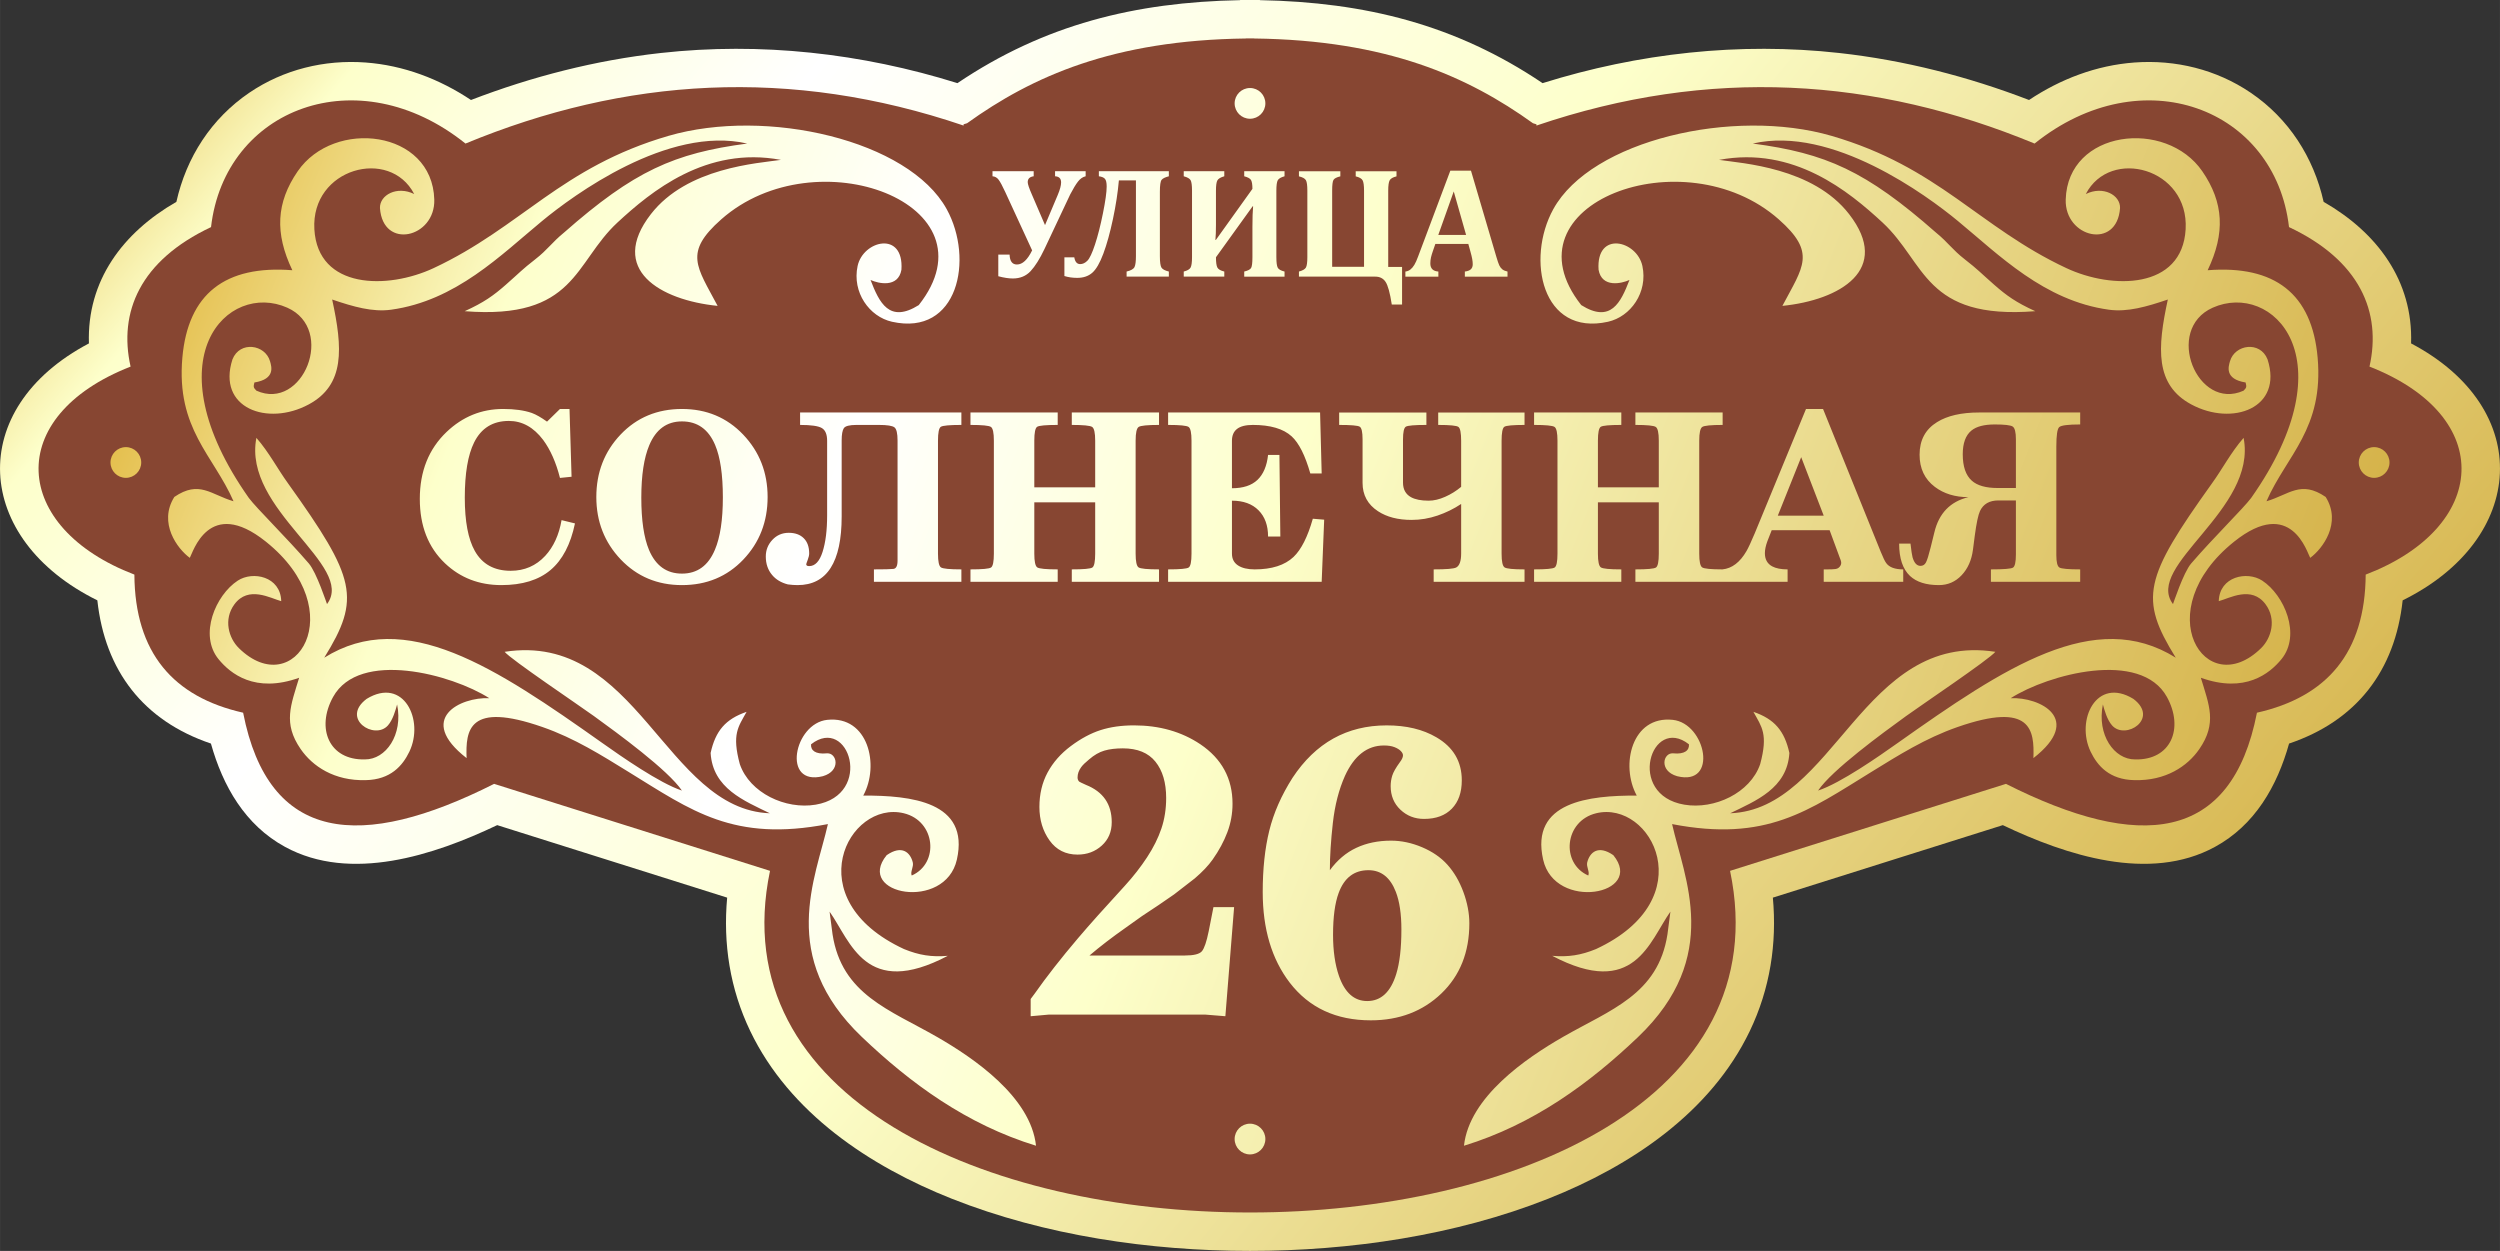
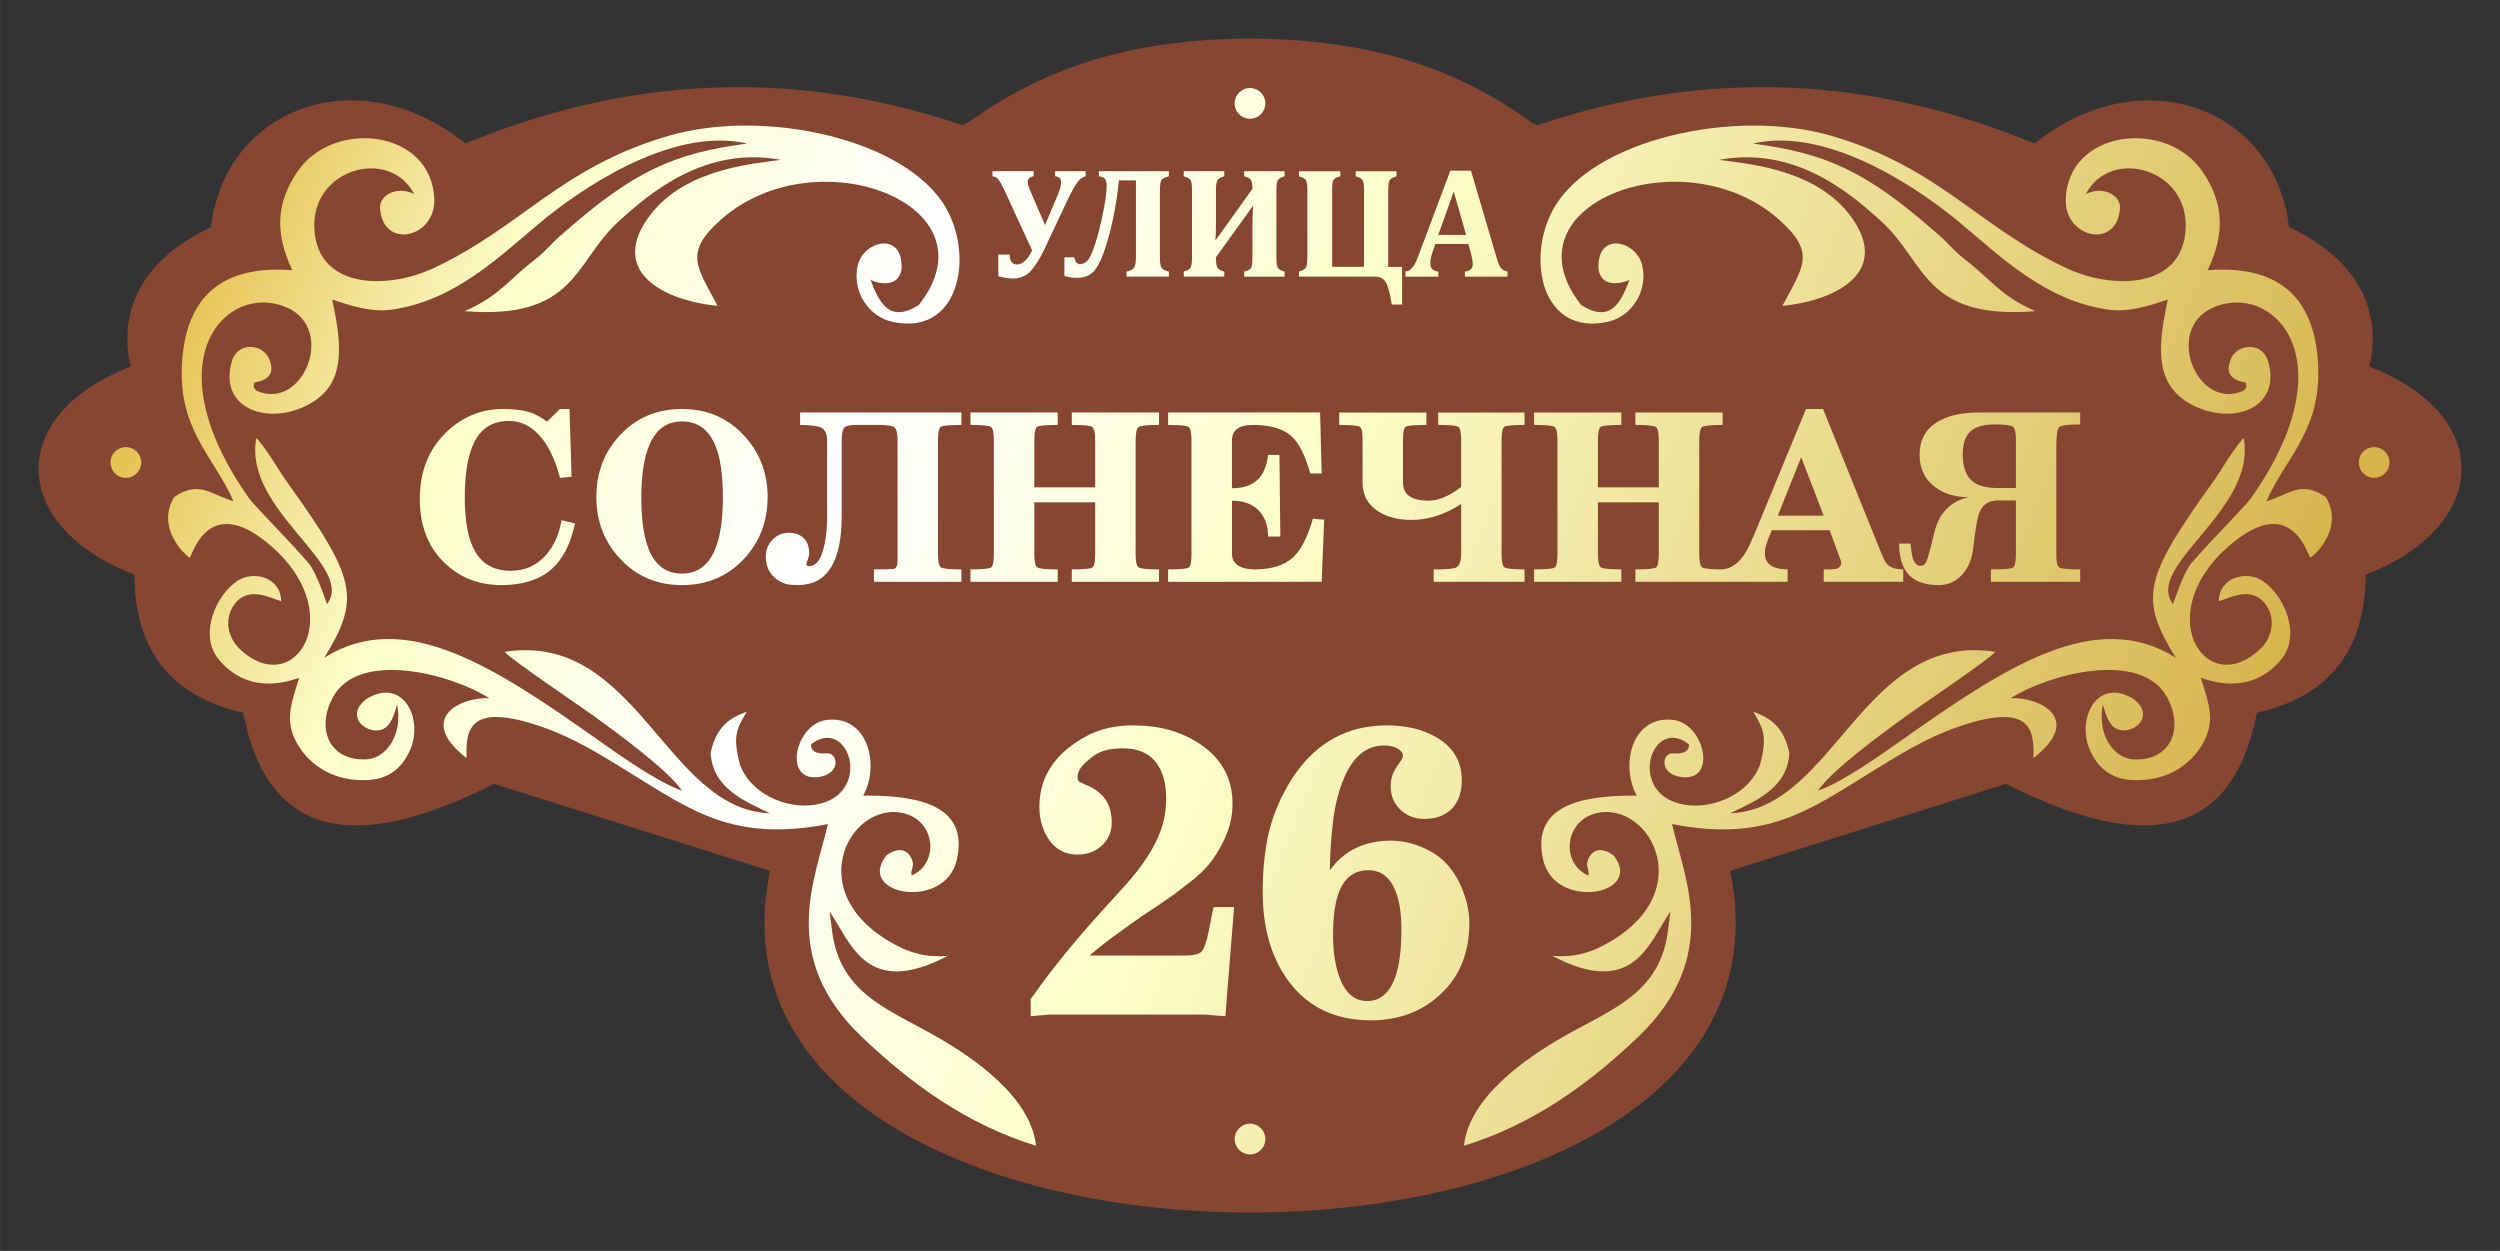
<svg xmlns="http://www.w3.org/2000/svg" xml:space="preserve" width="9607px" height="4807px" style="shape-rendering:geometricPrecision; text-rendering:geometricPrecision; image-rendering:optimizeQuality; fill-rule:evenodd; clip-rule:evenodd" viewBox="0 0 23046710 11531955">
  <rect x="0" y="0" width="23046710" height="11531955" fill="#333333" stroke="none" />
  <defs>
    <style type="text/css">  .fil1 {fill:#874632} .fil0 {fill:url(#id0)} .fil2 {fill:url(#id1)}  </style>
    <linearGradient id="id0" gradientUnits="userSpaceOnUse" x1="1.65946e+006" y1="-2.32865e+006" x2="2.13873e+007" y2="1.386e+007">
      <stop offset="0" style="stop-opacity:1; stop-color:#D59700" />
      <stop offset="0.122" style="stop-opacity:1; stop-color:#FDFFCB" />
      <stop offset="0.251" style="stop-opacity:1; stop-color:white" />
      <stop offset="0.478" style="stop-opacity:1; stop-color:#FDFFCB" />
      <stop offset="0.988" style="stop-opacity:1; stop-color:#C89A20" />
      <stop offset="1" style="stop-opacity:1; stop-color:#9C6400" />
    </linearGradient>
    <linearGradient id="id1" gradientUnits="userSpaceOnUse" x1="453453" y1="670519" x2="2.75911e+007" y2="1.13756e+007">
      <stop offset="0" style="stop-opacity:1; stop-color:#D59700" />
      <stop offset="0.161" style="stop-opacity:1; stop-color:#FDFFCB" />
      <stop offset="0.278" style="stop-opacity:1; stop-color:white" />
      <stop offset="0.412" style="stop-opacity:1; stop-color:#FDFFCB" />
      <stop offset="0.839" style="stop-opacity:1; stop-color:#C89A20" />
      <stop offset="1" style="stop-opacity:1; stop-color:#9C6400" />
    </linearGradient>
  </defs>
  <g id="Слой_x0020_1">
-     <path class="fil0" d="M4583389 7606766c-584159,278632 -1350859,529501 -1954704,201092 -370090,-201276 -574644,-561704 -684408,-953073 -622168,-210215 -976519,-670516 -1047021,-1320298 -1143537,-564339 -1220630,-1766192 -77682,-2368663 -19437,-576911 311762,-1021158 806282,-1305063 91693,-409618 321336,-767876 673239,-1006612 314775,-213544 692464,-305832 1070606,-277887 350846,25925 681363,151995 971980,345635 562855,-216312 1148674,-366545 1748730,-433217 921654,-102406 1852471,1624 2735786,277833 801505,-540321 1637405,-746342 2603194,-764997l4995 -1516 88542 312 37103 -216 52610 0 4678 1420c965789,18655 1801688,224676 2603193,764997 883316,-276209 1814133,-380239 2735786,-277833 600057,66672 1185876,216905 1748730,433217 290618,-193640 621134,-319710 971980,-345635 378143,-27945 755832,64343 1070606,277887 351903,238736 581547,596994 673240,1006612 494519,283905 825719,728152 806282,1305063 1142947,602471 1065854,1804324 -77682,2368663 -70503,649782 -424853,1110083 -1047021,1320298 -109765,391369 -314319,751797 -684409,953073 -603844,328409 -1370545,77540 -1954703,-201092 -706619,222776 -1413241,445551 -2119863,668329 38624,423652 -25863,841045 -212797,1230255 -362400,754556 -1100529,1245070 -1857567,1545227 -857801,340107 -1829895,481373 -2749738,481376 -919846,2 -1891939,-141269 -2749740,-481376 -757039,-300157 -1495168,-790671 -1857568,-1545227 -186933,-389210 -251421,-806603 -212796,-1230255 -706622,-222778 -1413244,-445553 -2119863,-668329z" />
    <path class="fil1" d="M1945266 2093476c126520,-1095359 1353565,-1565979 2345740,-770072 1469274,-607775 2994860,-708685 4591983,-165834l-20 -11665 32074 -9752c600362,-431242 1345487,-765978 2569714,-781304l1921 -583 576 0 578 3 575 0 578 2 575 0 575 3 575 3 575 0 576 3 575 3 575 3 575 2 572 0 576 3 575 3 572 3 575 3 573 3 2 0 573 2 572 6 575 3 573 3 572 3 3 0 572 2 572 6 573 3 572 3 573 3 2 0 570 5 3 0 569 3 3 0 570 3 2 0 570 6 3 0 569 2 3 0 570 6 2 0 570 3 3 0 569 3 3 0 570 5 2 0 570 3 3 0 569 6 3 0 570 3 572 5 569 3 3 0 570 6 3 0 569 3 3 0 569 5 3 0 570 3 569 6 3 0 570 3 2 0 570 5 3 0 569 3 3 0 570 6 2 0 567 3 3 0 569 5 3 0 570 3 3 0 569 6 3 0 569 3 3 0 570 5 3 0 566 3 3 0 570 6 2 0 570 3 3 0 569 5 3 0 570 3 2 0 570 6 3 0 569 3 3 0 570 -3 3 0 569 -6 3 0 569 -3 3 0 570 -5 3 0 569 -3 3 0 569 -6 3 0 567 -3 3 0 569 -5 3 0 570 -3 2 0 570 -6 3 0 569 -3 3 0 570 -5 2 0 567 -3 3 0 569 -6 3 0 570 -3 3 0 569 -5 3 0 569 -3 3 0 570 -6 569 -3 3 0 570 -5 2 0 570 -3 3 0 569 -6 3 0 570 -3 572 -5 569 -3 3 0 570 -6 3 0 569 -3 3 0 569 -5 3 0 570 -3 3 0 569 -3 3 0 569 -6 3 0 570 -2 3 0 569 -6 3 0 569 -3 3 0 570 -3 3 0 569 -5 3 0 572 -3 573 -3 572 -3 572 -6 573 -2 3 0 572 -3 572 -3 575 -3 573 -6 572 -2 3 0 572 -3 575 -3 573 -3 575 -3 575 -3 572 0 576 -2 575 -3 575 -3 575 -3 575 0 575 -3 576 -3 575 0 578 -2 575 0 578 -3 575 0 1921 583c1224228,15326 1969352,350062 2569715,781304l32073 9752 -19 11665c1597122,-542851 3122709,-441941 4591982,165834 992176,-795907 2219220,-325287 2345741,770072 655587,308932 854514,785259 742016,1286213 1176794,460511 1095840,1484806 -35077,1917422 -4576,721027 -358187,1127928 -1002467,1273220 -235185,1204382 -1087053,1274876 -2313834,656012 -847811,267290 -1695624,534581 -2543435,801871 877793,4199424 -9728378,4199424 -8850584,0 -847811,-267290 -1695625,-534581 -2543435,-801871 -1226781,618864 -2078649,548370 -2313835,-656012 -644279,-145292 -997891,-552193 -1002466,-1273220 -1130917,-432616 -1211872,-1456911 -35077,-1917422 -112499,-500954 86428,-977281 742016,-1286213z" />
    <path class="fil2" d="M5300338 4825338c-40491,193861 -115533,336914 -225132,429519 -109597,92606 -260731,139090 -453400,139090 -205234,0 -378360,-67023 -519371,-200707 -154973,-147017 -232459,-344839 -232459,-593831 0,-254756 82374,-460508 247119,-617612 147992,-140892 321815,-211519 521462,-211519 104713,0 192671,12252 263873,36755 39095,14413 85868,41078 140317,79994l119369 -116749 87959 0 18847 624820 -106806 10812c-36298,-142693 -87956,-259441 -154973,-350245 -87956,-116748 -193365,-175124 -316228,-175124 -147992,0 -254801,66303 -320419,198545 -57242,115306 -85862,285024 -85862,509513 0,217282 30717,380512 92147,490055 68411,122154 178708,183409 330887,183409 127051,0 233160,-45762 318325,-137648 76787,-83235 127051,-193138 150783,-329343l123562 30266zm2374511 3787700l-27251 -208914c195156,275416 330701,807109 1089955,407433 -148816,12929 -265168,-5581 -403529,-62135 -993480,-461245 -512325,-1375439 -2293,-1252273 293570,70894 329299,460982 73223,574171 -15932,-33286 20068,-80501 9642,-121488 -23228,-91345 -99936,-163677 -240736,-66094 -295970,364293 539587,519094 647186,40897 120610,-536020 -426338,-591455 -863014,-590412 153270,-280074 46064,-738245 -332010,-698102 -306595,32561 -421703,615147 -40143,519476 170840,-49431 129204,-219823 35371,-210589 -104284,10265 -148986,-27387 -144492,-83309 347956,-273201 582138,465307 42605,556454 -277442,46872 -607947,-107583 -699275,-373714 -74455,-277661 -14898,-342408 62532,-482127 -193937,66476 -286631,174917 -331684,379333 19652,326629 310904,441204 545900,555847 -962769,-35040 -1223823,-1677134 -2444670,-1488495 53270,67675 691296,496943 822296,591835 220455,159668 683765,497919 812026,687403 -208192,-68851 -560509,-315891 -734638,-439136 -983180,-695884 -1816193,-1253352 -2562909,-785854 339702,-548790 292955,-730660 -332078,-1604852 -99213,-136435 -174506,-285656 -293320,-421867 -128918,662589 918826,1177565 651062,1532361 -2567,-3865 -95390,-290365 -167655,-374374 -204418,-237620 -478469,-504924 -552805,-603670 -909878,-1293024 -193203,-1998498 354334,-1754320 450067,200709 143444,957595 -284517,765037 -27659,-27820 -29164,-34048 -18907,-75472 196139,-31753 157937,-147306 144272,-195445 -44099,-155301 -278086,-190696 -346514,-17521 -144782,449571 322943,619278 702420,415560 336506,-180630 314313,-519250 216825,-967475 196834,66938 372312,117292 542888,93943 598215,-81873 1013613,-505360 1395043,-819891 279527,-230525 1157556,-880868 1888250,-711926 -672707,88981 -1041754,251183 -1689165,821222 -112787,91980 -148776,155580 -264145,245380 -126127,98165 -137457,117015 -273606,236498 -111073,97493 -199530,161569 -377683,242424 1024725,80434 1007983,-447432 1409376,-818230 308167,-284679 817607,-706358 1506260,-576639 -213224,31385 -865205,69695 -1198852,499951 -396024,510704 84148,792467 614957,845947 -191776,-363474 -315517,-489383 33972,-798018 874453,-772202 2554394,-139259 1820425,790830 -271563,169771 -363888,-21780 -444604,-231792 70734,32468 254925,76056 284808,-94073 24251,-362567 -353537,-271129 -404002,-34524 -51828,243017 108058,467300 317429,514013 608866,135857 757563,-576758 504134,-1037816 -349855,-636507 -1662384,-938823 -2565610,-675871 -989846,288172 -1357086,841011 -2163989,1218827 -424677,198851 -1068351,196766 -1100045,-358093 -32175,-563379 695584,-758467 920334,-324638 -158314,-78257 -319093,8537 -315608,129193 27291,389190 510659,273572 500847,-77835 -17961,-643747 -924003,-749063 -1259432,-260839 -197672,287739 -212907,569329 -49102,911856 -618757,-47915 -962194,216211 -1013982,806713 -57449,655134 286693,899707 471788,1323157 -208453,-60673 -315477,-197028 -545719,-39857 -150454,239535 28549,478503 142515,561481 27722,-44813 173696,-570411 700049,-150273 802043,640211 265641,1486146 -247584,982594 -94357,-92572 -143499,-264480 -41546,-403303 129756,-176634 333741,-55766 431999,-29725 -6027,-228161 -261683,-280389 -400738,-189347 -204158,133663 -360545,499977 -177167,724220 108517,132703 336044,317619 743098,171197 -76483,253452 -150768,418053 13481,656822 109317,158915 310289,295429 601241,287093 227570,-4802 338430,-131555 401226,-262094 139854,-290679 -52851,-695237 -393718,-487076 -242518,182122 72291,383900 196032,244997 45974,-51609 70380,-140670 84884,-193546 56582,280972 -104443,507907 -296519,506759 -331080,9036 -453172,-286973 -293912,-575570 241951,-438437 1095128,-209377 1439965,11016 -266976,-11623 -675733,189257 -209133,552481 -8817,-256353 15524,-524884 699839,-286418 296598,103350 544540,260431 792858,413290 581773,358159 968206,649459 1838323,481405 -113391,500583 -461072,1223233 312293,1961636 447103,426894 965794,807269 1606206,1003504 -48603,-449345 -571734,-807095 -912640,-1003002 -435918,-250508 -877482,-390349 -963228,-946222zm7697012 0l27251 -208914c-195156,275416 -330701,807109 -1089955,407433 148816,12929 265168,-5581 403529,-62135 993479,-461245 512325,-1375439 2292,-1252273 -293569,70894 -329298,460982 -73222,574171 15932,-33286 -20069,-80501 -9642,-121488 23228,-91345 99935,-163677 240736,-66094 295969,364293 -539587,519094 -647187,40897 -120610,-536020 426338,-591455 863015,-590412 -153270,-280074 -46065,-738245 332010,-698102 306594,32561 421702,615147 40143,519476 -170840,-49431 -129204,-219823 -35372,-210589 104285,10265 148986,-27387 144493,-83309 -347956,-273201 -582139,465307 -42605,556454 277442,46872 607947,-107583 699275,-373714 74454,-277661 14897,-342408 -62533,-482127 193938,66476 286631,174917 331684,379333 -19652,326629 -310904,441204 -545899,555847 962768,-35040 1223822,-1677134 2444670,-1488495 -53270,67675 -691297,496943 -822297,591835 -220455,159668 -683765,497919 -812025,687403 208192,-68851 560508,-315891 734638,-439136 983180,-695884 1816192,-1253352 2562909,-785854 -339703,-548790 -292955,-730660 332078,-1604852 99212,-136435 174506,-285656 293320,-421867 128917,662589 -918826,1177565 -651063,1532361 2567,-3865 95391,-290365 167656,-374374 204418,-237620 478468,-504924 552804,-603670 909878,-1293024 193204,-1998498 -354334,-1754320 -450067,200709 -143444,957595 284517,765037 27660,-27820 29164,-34048 18907,-75472 -196139,-31753 -157936,-147306 -144271,-195445 44098,-155301 278085,-190696 346514,-17521 144781,449571 -322943,619278 -702420,415560 -336507,-180630 -314313,-519250 -216826,-967475 -196833,66938 -372311,117292 -542888,93943 -598215,-81873 -1013613,-505360 -1395042,-819891 -279528,-230525 -1157556,-880868 -1888250,-711926 672706,88981 1041754,251183 1689164,821222 112788,91980 148777,155580 264145,245380 126127,98165 137458,117015 273606,236498 111074,97493 199531,161569 377684,242424 -1024726,80434 -1007983,-447432 -1409376,-818230 -308168,-284679 -817608,-706358 -1506260,-576639 213224,31385 865204,69695 1198852,499951 396024,510704 -84148,792467 -614957,845947 191775,-363474 315516,-489383 -33972,-798018 -874453,-772202 -2554395,-139259 -1820426,790830 271563,169771 363888,-21780 444605,-231792 -70735,32468 -254926,76056 -284809,-94073 -24251,-362567 353538,-271129 404003,-34524 51827,243017 -108059,467300 -317430,514013 -608865,135857 -757563,-576758 -504133,-1037816 349854,-636507 1662383,-938823 2565609,-675871 989847,288172 1357087,841011 2163990,1218827 424677,198851 1068350,196766 1100044,-358093 32176,-563379 -695583,-758467 -920333,-324638 158313,-78257 319092,8537 315607,129193 -27291,389190 -510658,273572 -500846,-77835 17960,-643747 924002,-749063 1259432,-260839 197672,287739 212907,569329 49102,911856 618757,-47915 962193,216211 1013981,806713 57449,655134 -286693,899707 -471787,1323157 208452,-60673 315477,-197028 545718,-39857 150454,239535 -28549,478503 -142515,561481 -27721,-44813 -173696,-570411 -700048,-150273 -802044,640211 -265642,1486146 247584,982594 94356,-92572 143498,-264480 41545,-403303 -129756,-176634 -333741,-55766 -431998,-29725 6026,-228161 261683,-280389 400738,-189347 204157,133663 360544,499977 177167,724220 -108518,132703 -336045,317619 -743099,171197 76484,253452 150769,418053 -13481,656822 -109316,158915 -310289,295429 -601241,287093 -227569,-4802 -338430,-131555 -401225,-262094 -139855,-290679 52850,-695237 393717,-487076 242518,182122 -72290,383900 -196031,244997 -45974,-51609 -70381,-140670 -84885,-193546 -56582,280972 104443,507907 296519,506759 331081,9036 453173,-286973 293913,-575570 -241952,-438437 -1095129,-209377 -1439965,11016 266975,-11623 675732,189257 209132,552481 8818,-256353 -15523,-524884 -699838,-286418 -296599,103350 -544540,260431 -792858,413290 -581773,358159 -968206,649459 -1838324,481405 113391,500583 461072,1223233 -312292,1961636 -447104,426894 -965795,807269 -1606207,1003504 48604,-449345 571734,-807095 912641,-1003002 435917,-250508 877482,-390349 963228,-946222zm-3848508 1746030c78241,0 141668,63428 141668,141668 0,78240 -63427,141668 -141668,141668 -78240,0 -141667,-63428 -141667,-141668 0,-78240 63427,-141668 141667,-141668zm0 -9547654c78241,0 141668,63427 141668,141667 0,78241 -63427,141668 -141668,141668 -78240,0 -141667,-63427 -141667,-141668 0,-78240 63427,-141667 141667,-141667zm-10363284 3310492c78241,0 141668,63428 141668,141668 0,78240 -63427,141668 -141668,141668 -78240,0 -141668,-63428 -141668,-141668 0,-78240 63428,-141668 141668,-141668zm20726571 0c78241,0 141668,63428 141668,141668 0,78240 -63427,141668 -141668,141668 -78240,0 -141668,-63428 -141668,-141668 0,-78240 63428,-141668 141668,-141668zm-8350590 -1872825l-304093 0 -23335 67575c-6806,18961 -12152,37435 -16527,55180 -4134,17742 -6321,36703 -6321,56636 0,46427 24551,71466 74140,74868l0 46915 -304093 0 0 -46915c17502,-1943 32816,-8264 46184,-18717 13371,-10452 25282,-24551 36219,-42537 10939,-18232 22607,-43999 35003,-77787l297043 -791223 190087 0 235058 797788c10453,35488 19205,60770 26254,75841 7050,14826 16286,26982 27711,36218 11424,9237 27469,16043 47886,20417l0 46915 -393301 0 0 -46915c24795,-2915 43025,-9724 54936,-20660 11912,-10940 17745,-26498 17745,-46428 0,-14586 -1702,-31116 -4862,-49102 -3402,-17989 -8752,-40837 -16529,-68306l-19205 -69763zm-276867 -83377l256206 0 -113762 -400838 -142444 400838zm-461607 294856l127617 0 0 346873 -94801 0c-16530,-107441 -35732,-176963 -57367,-209048 -21389,-32087 -52990,-48130 -94314,-48130l-704200 0 0 -46915c34032,-8993 55664,-21391 64417,-37190 8749,-15558 13124,-47643 13124,-96017l0 -612560c0,-48371 -4375,-80459 -13124,-96017 -8753,-15799 -30385,-27710 -64417,-35731l0 -46915 381634 0 0 46915c-34276,8021 -55180,19204 -63445,33059 -8021,14099 -11909,46915 -11909,98689l0 702256 293882 0 0 -702256c0,-46915 -4375,-78515 -13127,-95042 -8750,-16286 -29898,-28685 -63686,-36706l0 -46915 376043 0 0 46915c-32815,8021 -53720,20176 -62713,35975 -8996,16045 -13614,47886 -13614,95773l0 702987zm-1031141 -88968c0,47887 4131,79731 12396,95773 8265,15799 29413,27711 62958,35975l0 46915 -371669 0 0 -46915c34275,-8264 55424,-19201 63445,-33300 8021,-13858 12155,-46915 12155,-98448l0 -278570c0,-84105 2187,-147790 6318,-191546l-4131 0 -338368 470116c0,46915 4378,78515 13127,95045 8753,16286 30142,28439 63688,36703l0 46915 -373855 0 0 -46915c32813,-8264 53720,-20176 62713,-35975 8993,-16042 13612,-47886 13612,-95773l0 -614019c0,-48858 -4375,-80943 -12883,-96017 -8506,-15311 -29654,-27466 -63442,-36459l0 -46915 373855 0 0 46915c-33546,9480 -54935,22120 -63688,37918 -8749,15558 -13127,47402 -13127,95289l0 313329c0,59311 -1700,106226 -5102,140257l4374 0 336909 -470603c0,-39865 -4378,-67088 -12883,-81674 -8509,-14343 -29413,-26011 -62717,-34516l0 -46915 371669 0 0 46915c-33057,8993 -53962,21389 -62470,36703 -8509,15558 -12884,47643 -12884,96504l0 613288zm-991277 178663l-389414 0 0 -46915c40353,-9480 64660,-23579 73169,-42052 8749,-18474 12883,-52261 12883,-101120l0 -697153 -157274 0c-9480,110116 -27710,228496 -54449,355139 -26982,126889 -56395,233599 -88723,320135 -32332,86780 -66604,145606 -102579,176719 -35978,31116 -82162,46671 -138069,46671 -43269,0 -82649,-5834 -118381,-17014l0 -172345 91155 0c6806,41569 24795,62473 54208,62473 23335,0 45455,-10208 66116,-30872 20904,-20661 44484,-70491 70494,-149494 26251,-79243 50558,-175260 73409,-288534 22848,-113275 34275,-195437 34275,-246726 0,-35003 -5349,-58826 -16045,-70735 -10696,-12155 -29413,-19933 -55908,-23335l0 -46915 645133 0 0 46915c-33544,8505 -55908,19445 -66604,32815 -10696,13368 -16043,49831 -16043,109629l0 592627c0,56392 5103,92370 15071,107441 9965,15314 32572,26982 67576,35731l0 46915zm-1146365 -254991c-43265,91155 -86049,159218 -128101,204430 -42297,45215 -96989,67575 -163836,67575 -37675,0 -82159,-6805 -133936,-20660l0 -199324 104038 0c2187,60770 24795,91155 67576,91155 51289,0 97960,-43512 140256,-130292l-248425 -539148c-25282,-54452 -45215,-91886 -60286,-111819 -14827,-19932 -33787,-30628 -56636,-32084l0 -46915 379690 0 0 46915c-36706,4859 -54936,22848 -54936,54204 0,17989 12640,55667 37678,112547l121780 283429 116922 -277108c20904,-49345 31356,-88239 31356,-116680 0,-35732 -18473,-54449 -55664,-56392l0 -46915 281973 0 0 46915c-26498,5833 -50074,22120 -70738,48858 -20660,26738 -44483,66116 -71465,117893l-237246 503416zm3916630 6216629c0,266610 -86086,482166 -258252,647303 -172172,164504 -388909,247071 -650215,247071 -319917,0 -569012,-115972 -747287,-347287 -166063,-216820 -249094,-494775 -249094,-834500 0,-214295 20148,-403382 60441,-566625 40296,-163873 111728,-325859 214295,-487210 212465,-322076 501856,-483430 868172,-483430 180717,0 333349,36556 457898,109671 156294,90760 234440,223121 234440,397077 0,110932 -30526,197910 -91576,260941 -61056,63028 -146530,94541 -256422,94541 -85477,0 -158127,-28362 -217961,-85089 -59832,-56724 -89747,-129206 -89747,-217449 0,-32773 4885,-64917 14654,-96433 9767,-31512 32966,-72483 69599,-122905 19538,-25211 29305,-46640 29305,-64289 0,-12606 -6715,-25843 -20148,-39709 -13430,-13864 -32966,-25841 -58608,-35925 -25645,-10086 -58002,-15127 -97076,-15127 -153852,0 -273518,93283 -358989,279848 -56172,126056 -93413,271022 -111728,434894 -18315,163876 -27475,308842 -27475,434898 68380,-93283 149581,-161983 243601,-206101 94022,-44121 200865,-66182 320529,-66182 95240,0 190486,20171 285726,60507 95244,40338 173390,93914 234444,161985 61053,68069 109894,151899 146524,250854 36632,99584 54950,196018 54950,288671zm-626404 56724c0,-143073 -17091,-258416 -51284,-346656 -51284,-132992 -135536,-199802 -252758,-199802 -131875,0 -223452,70593 -274736,211147 -34190,92651 -51284,221229 -51284,384475 0,148117 18315,275434 54945,380693 53729,153157 140421,230054 260087,230054 126989,0 216126,-83199 267410,-248964 31747,-102738 47620,-240138 47620,-410947zm-1542193 -206104l-80592 1005937 -186820 -15127 -1439625 0 -168505 15127 0 -158832 36632 -49161c109895,-156311 242992,-326488 399285,-510531 105010,-123537 249098,-284891 432254,-484062 78147,-85718 146527,-173328 205138,-262828 58611,-89500 102567,-177742 131873,-264720 29305,-86979 43956,-180893 43956,-281738 0,-141183 -32966,-252744 -98903,-334681 -65938,-81938 -166063,-122906 -300379,-122906 -65938,0 -122718,6933 -170338,20800 -47623,13866 -94631,40967 -141033,81306 -34188,27733 -58608,51683 -73262,71854 -21979,30252 -32969,61767 -32969,94540 0,15128 4884,27733 14651,37820 2442,2519 23202,12606 62277,30252 158736,63028 238104,177742 238104,344136 0,88239 -30527,160093 -91580,215559 -61050,55463 -135536,83196 -223452,83196 -109895,0 -195981,-43489 -258255,-130468 -62274,-86981 -93410,-189715 -93410,-308209 0,-118494 25033,-224382 75095,-317665 50066,-93282 121497,-174588 214295,-243920 92801,-69333 184381,-118494 274740,-147488 90358,-28994 192926,-43489 307705,-43489 234443,0 438357,57987 611750,173959 197810,133622 296714,316404 296714,548348 0,90761 -15872,178371 -47620,262828 -31748,84459 -76926,168287 -135536,251486 -39075,55466 -94022,113450 -164842,173959 -21981,17646 -85477,66811 -190487,147485l-142863 98326 -153854 102106 -153851 109670c-122107,85718 -232001,170177 -329687,253373l879162 0c83029,0 135537,-13235 157515,-39707 21981,-26472 42738,-87610 62274,-183414l43957 -223121 190486 0zm7799908 -2998835l-823036 0 0 -114587c117275,0 184990,-5406 203140,-16215 18151,-10809 27226,-51527 27226,-122151l0 -497263 -161255 0c-82377,0 -138919,32431 -169636,97289 -16753,36035 -32807,111705 -48167,227011l-16750 129720c-12569,96572 -47470,175124 -104713,235659 -57245,60537 -127050,90806 -209422,90806 -117281,0 -205933,-28107 -265969,-83958 -67015,-63059 -100525,-162510 -100525,-298718l104712 0c6982,62699 13263,104857 18848,126118 15359,52967 39791,79272 73299,79272 22338,0 39094,-10450 50261,-31348 11169,-20899 25828,-67743 43982,-140892l33504 -135845c41888,-176563 146598,-285024 314137,-325383 -122863,0 -226178,-31708 -309946,-95127 -93544,-70627 -140314,-169358 -140314,-296196 0,-134043 53752,-234216 161255,-300517 94940,-59095 224084,-88644 387433,-88644l931936 0 0 110263c-111697,0 -176266,8287 -193719,24862 -17454,16576 -26178,75671 -26178,176926l0 1004252c0,63419 9424,101253 28272,112785 18850,11529 82722,17294 191625,17294l0 114587zm-592670 -864802l0 -447535c0,-66303 -9775,-105939 -29320,-118910 -19544,-12974 -74692,-19459 -165445,-19459 -97728,0 -169630,18737 -215706,56573 -53052,43600 -79580,116389 -79580,218001 0,113145 27922,194581 83768,243947 50263,45042 129844,67383 238744,67383 18150,0 46073,0 83771,0 37695,0 65618,0 83768,0zm-1038739 864802l-732984 0 0 -114587 35601 0c32111,0 56197,-1079 72254,-3241 16056,-2165 28968,-9010 38740,-20542 9775,-11529 14663,-23780 14663,-36751 0,-11532 -5585,-30269 -16757,-56214l-90049 -244306 -534031 0c-18148,44682 -31414,78552 -39789,101613 -15360,41800 -23038,78554 -23038,110262 0,56214 22338,96570 67017,121073 34902,18739 82372,28106 142408,28106l0 114587 -598952 0 -2094 0 -802091 0 0 -114587c108897,0 172075,-5765 189526,-17294 17453,-11532 26177,-54052 26177,-127561l0 -473479 -561251 0 0 473479c0,72069 9072,114227 27223,126478 18150,12252 80977,18377 188480,18377l0 114587 -804185 0 0 -114587c108900,0 172078,-5765 189529,-17294 17450,-11532 26177,-54052 26177,-127561l0 -1042085c0,-72067 -9075,-114227 -27226,-126478 -18147,-12252 -80977,-18378 -188480,-18378l0 -114586 804185 0 0 114586c-108900,0 -172075,5766 -189526,17298 -17453,11529 -26177,54049 -26177,127558l0 430239 561251 0 0 -430239c0,-72067 -9421,-114227 -28271,-126478 -18845,-12252 -81326,-18378 -187432,-18378l0 -114586 804185 0 0 114586c-106109,0 -168584,6126 -187435,18378 -18847,12251 -28271,54411 -28271,126478l0 1042085c0,72069 9075,114227 27226,126478 18031,12172 80175,18295 186409,18375 87945,-8653 161935,-64867 221965,-168633 16754,-28827 41886,-82879 75393,-162150l473298 -1148028 157067 0 531934 1316663c20944,51888 37695,86480 50261,103778 27925,38916 80280,58372 157070,58372l0 114587zm-732984 -609687l-207676 -539420 -215706 539420 423382 0zm-2758104 609687l-837693 0 0 -114587c115879,0 184990,-5765 207328,-17294 30716,-15856 46070,-59096 46070,-129723l0 -456181c-67011,44682 -139613,80354 -217797,107018 -78186,26665 -157767,39996 -238744,39996 -125654,0 -228969,-26665 -309947,-79994 -94940,-61977 -142410,-149176 -142410,-261601l0 -402132c0,-66304 -8724,-104860 -26177,-115669 -17451,-10810 -80626,-16216 -189526,-16216l0 -114586 804186 0 0 114586c-108900,0 -172079,5406 -189529,16216 -17451,10809 -26178,50088 -26178,117830l0 397809c0,61977 24435,106659 73299,134043 39092,21622 93541,32431 163349,32431 47470,0 98082,-11892 151834,-35672 53751,-23783 102967,-54412 147640,-91886l0 -423753c0,-73509 -8375,-116389 -25129,-128640 -16753,-12252 -78883,-18378 -186386,-18378l0 -114586 795810 0 0 114586c-107506,0 -169636,5766 -186387,17298 -16756,11529 -25132,54769 -25132,129720l0 1039923c0,72069 9076,114227 27575,126478 18496,12252 79929,18377 183944,18377l0 114587zm-1847116 -572933l-23038 572933 -1415700 0 0 -114587c108900,0 172075,-5765 189529,-17294 17451,-11532 26177,-54052 26177,-127561l0 -1042085c0,-72067 -9075,-114227 -27225,-126478 -18151,-12252 -80978,-18378 -188481,-18378l0 -114586 1401041 0 14659 562123 -104709 0c-47470,-166476 -104712,-280340 -171730,-341957 -76789,-70268 -196159,-105580 -358110,-105580 -65621,0 -114139,12252 -145553,36755 -31413,24143 -47118,60897 -47118,109543l0 437444c102615,0 180802,-25582 234902,-76749 54100,-51168 86913,-127921 98079,-230256l104712 0 8376 752378 -113088 0c0,-102335 -29317,-183049 -87956,-242144 -58642,-59096 -140316,-88642 -245025,-88642l0 488612c0,47567 18499,83598 55496,108101 36998,24503 88308,36754 153925,36754 157767,0 277139,-38196 358114,-114586 71205,-67743 130541,-185211 178011,-352407l104712 8647zm-1522509 572933l-804183 0 0 -114587c108897,0 172073,-5765 189526,-17294 17451,-11532 26178,-54052 26178,-127561l0 -473479 -561254 0 0 473479c0,72069 9075,114227 27223,126478 18150,12252 80977,18377 188483,18377l0 114587 -804186 0 0 -114587c108900,0 172076,-5765 189529,-17294 17451,-11532 26178,-54052 26178,-127561l0 -1042085c0,-72067 -9076,-114227 -27226,-126478 -18151,-12252 -80977,-18378 -188481,-18378l0 -114586 804186 0 0 114586c-108903,0 -172075,5766 -189529,17298 -17450,11529 -26177,54049 -26177,127558l0 430239 561254 0 0 -430239c0,-72067 -9424,-114227 -28272,-126478 -18847,-12252 -81325,-18378 -187432,-18378l0 -114586 804183 0 0 114586c-106109,0 -168585,6126 -187435,18378 -18847,12251 -28271,54411 -28271,126478l0 1042085c0,72069 9075,114227 27226,126478 18150,12252 80977,18377 188480,18377l0 114587zm-1821984 0l-806279 0 0 -114587c93892,0 153925,-1442 179405,-4323 25481,-2882 38395,-28107 38395,-75671 0,-26305 0,-47923 0,-65221l0 -1043527c0,-65221 -9424,-105217 -28271,-120353 -19199,-15133 -67018,-22701 -144156,-22701l-205931 0c-64572,0 -103667,10090 -116927,30269 -13265,20179 -19896,57653 -19896,112425l0 700490c0,422312 -135425,633468 -406283,633468 -27923,0 -57939,-2162 -90050,-6486 -61430,-15855 -109597,-44682 -144504,-86482 -39091,-46122 -58639,-103055 -58639,-170798 0,-59095 20248,-110263 60736,-153502 40486,-43240 90750,-64859 150783,-64859 58639,0 104712,16575 138222,49726 33505,33150 50261,79994 50261,140528 0,15856 -4539,35675 -13614,59455 -9075,23784 -13612,37115 -13612,39999 0,11532 9076,17295 27226,17295 54449,0 95634,-43960 123557,-131522 27923,-87562 41886,-199624 41886,-336192l0 -687156c0,-59096 -16057,-98012 -48167,-117471 -32111,-19457 -99128,-29187 -201047,-29187l0 -114586 1486905 0 0 114586c-108900,0 -172075,5766 -189528,17298 -17451,11529 -26178,54049 -26178,127558l0 1042085c0,72069 9076,114227 27226,126478 18150,12252 80977,18377 188480,18377l0 114587zm-1786379 -781564c0,227371 -74696,419427 -224085,576534 -149388,156744 -337869,235299 -565441,235299 -226178,0 -414310,-78915 -564396,-236381 -150088,-157827 -225133,-349523 -225133,-575452 0,-227371 74696,-419430 224085,-576537 149388,-156744 337869,-235299 565444,-235299 226175,0 414307,78915 564393,236381 150089,157827 225133,349523 225133,575455zm-412565 3241c0,-209713 -23735,-370784 -71205,-482846 -61430,-145215 -163349,-217644 -305756,-217644 -139616,0 -240141,73149 -301571,219806 -48867,116386 -73299,277456 -73299,482846 0,208274 23735,369342 71205,482849 61430,145215 162652,217642 303665,217642 141010,0 242232,-73149 303662,-219804 48864,-114946 73299,-276017 73299,-482849z" />
  </g>
</svg>